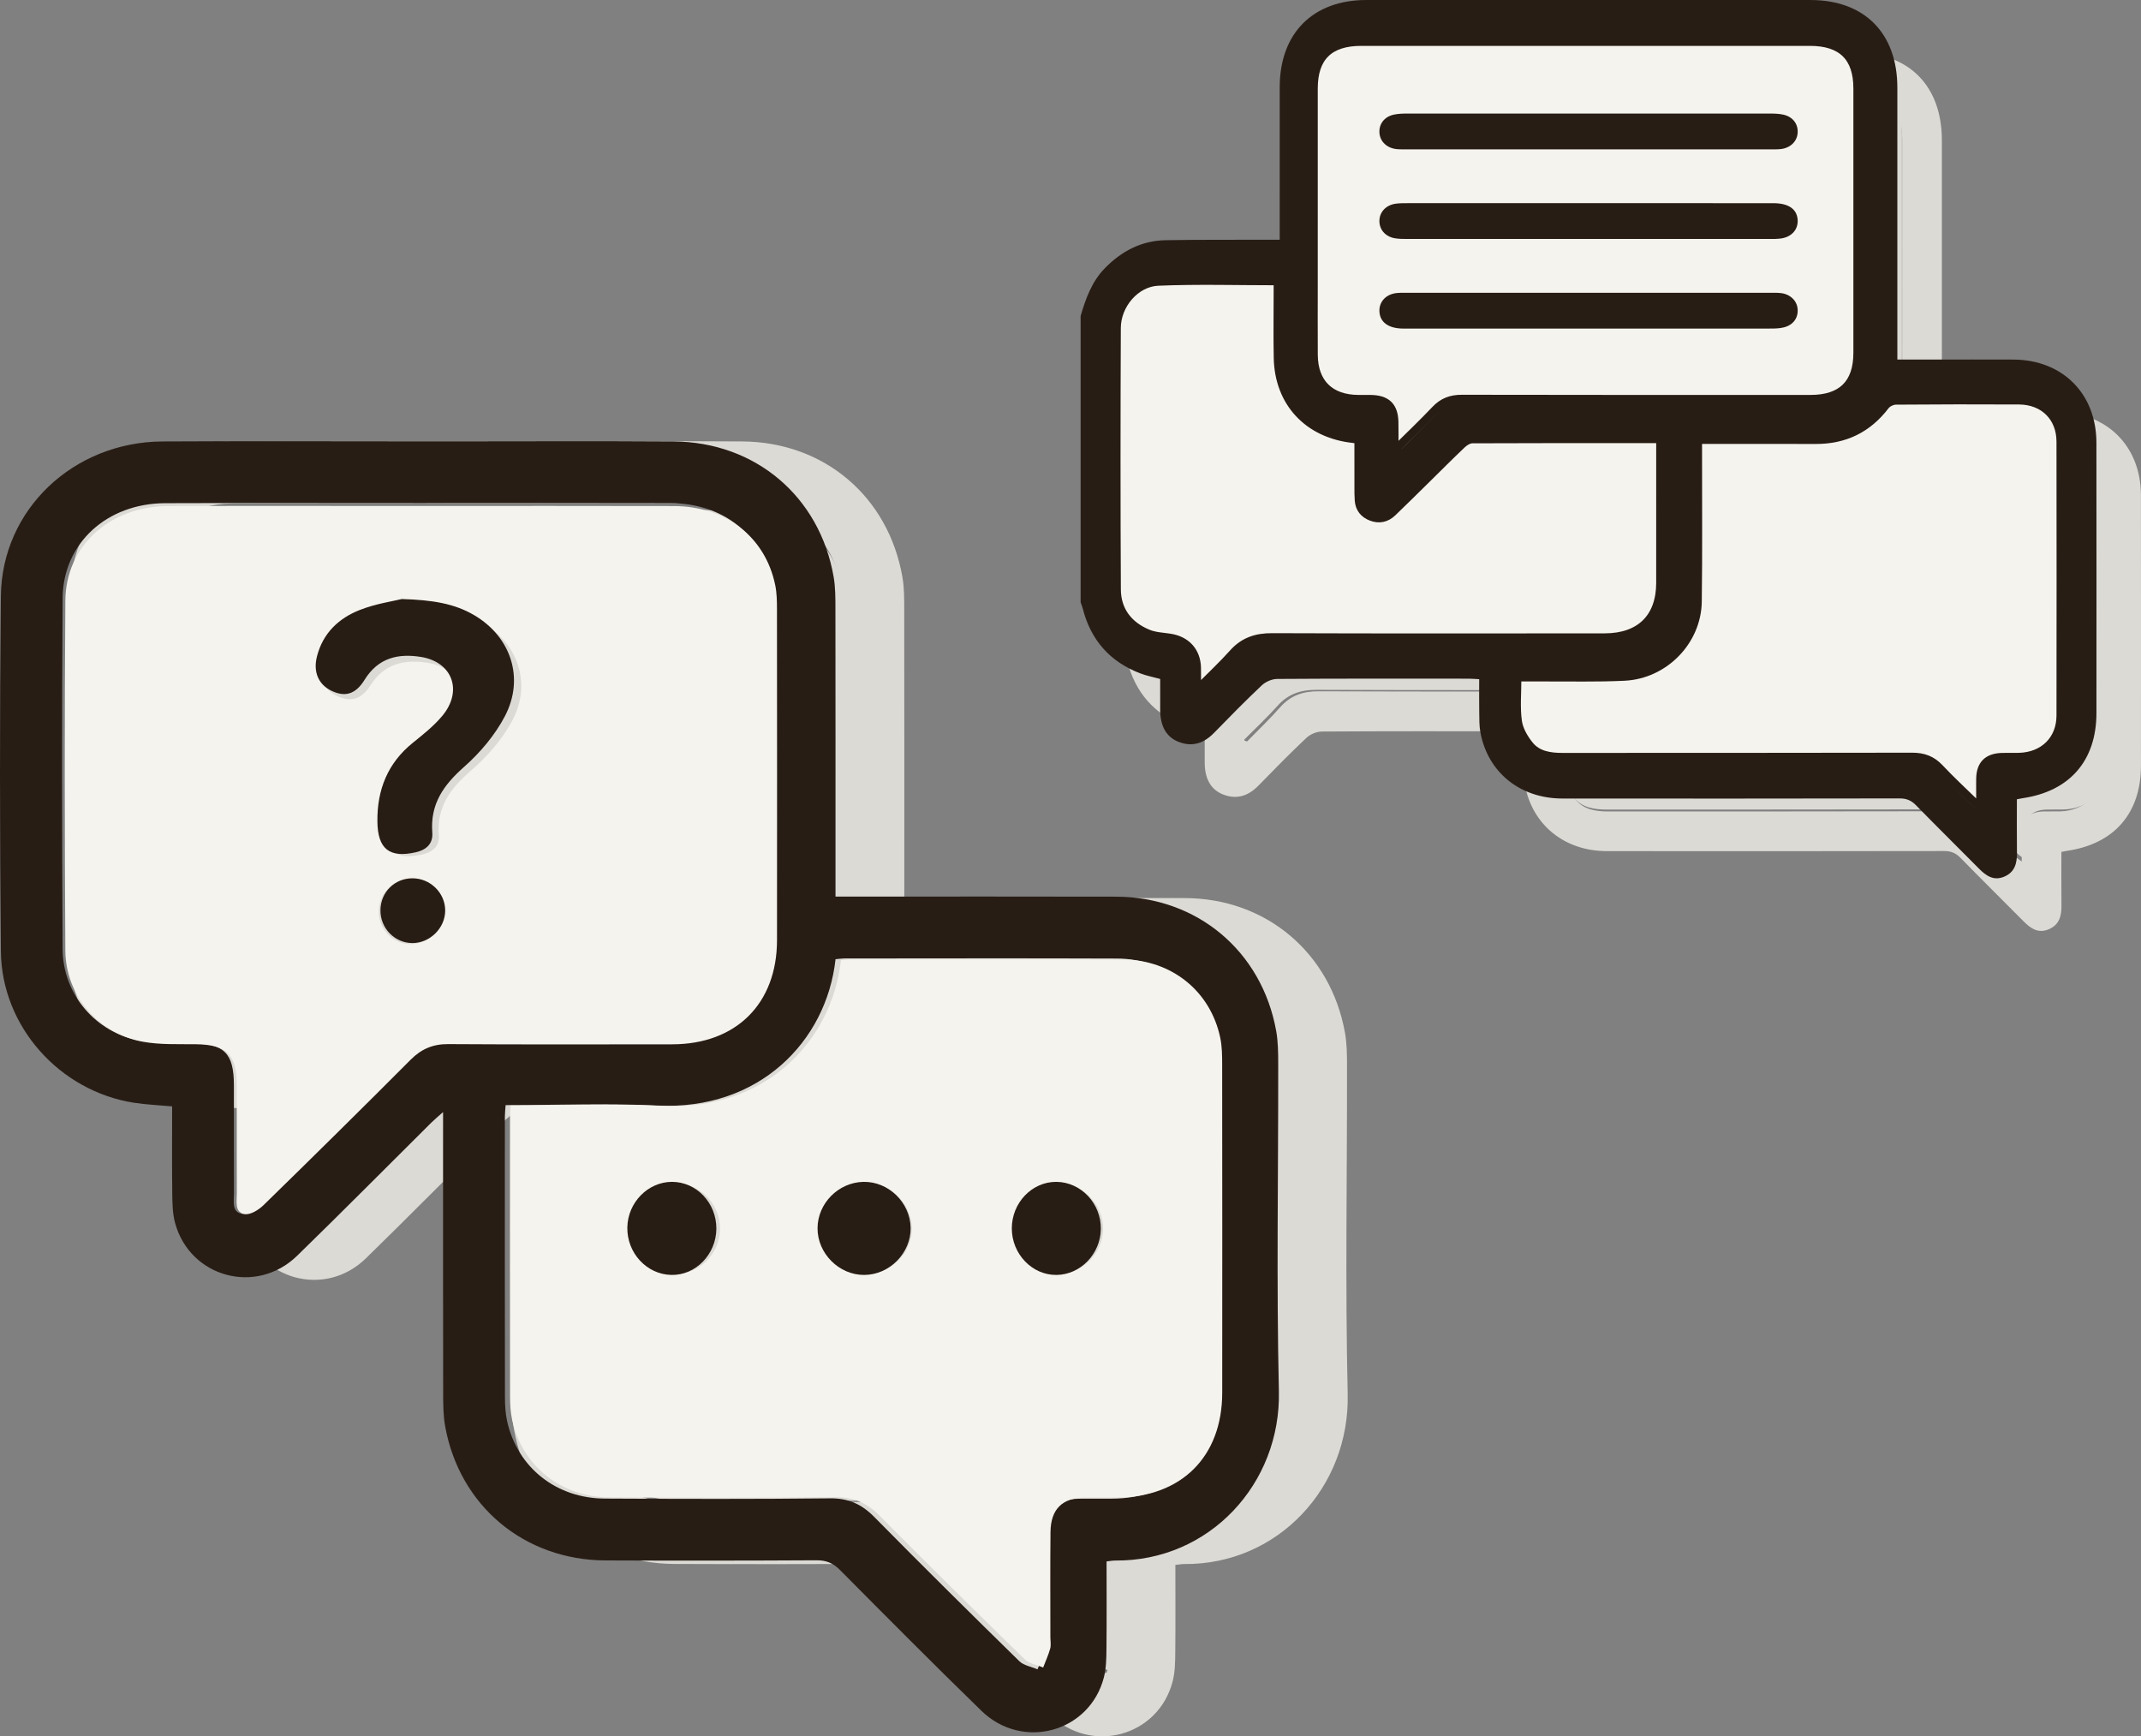
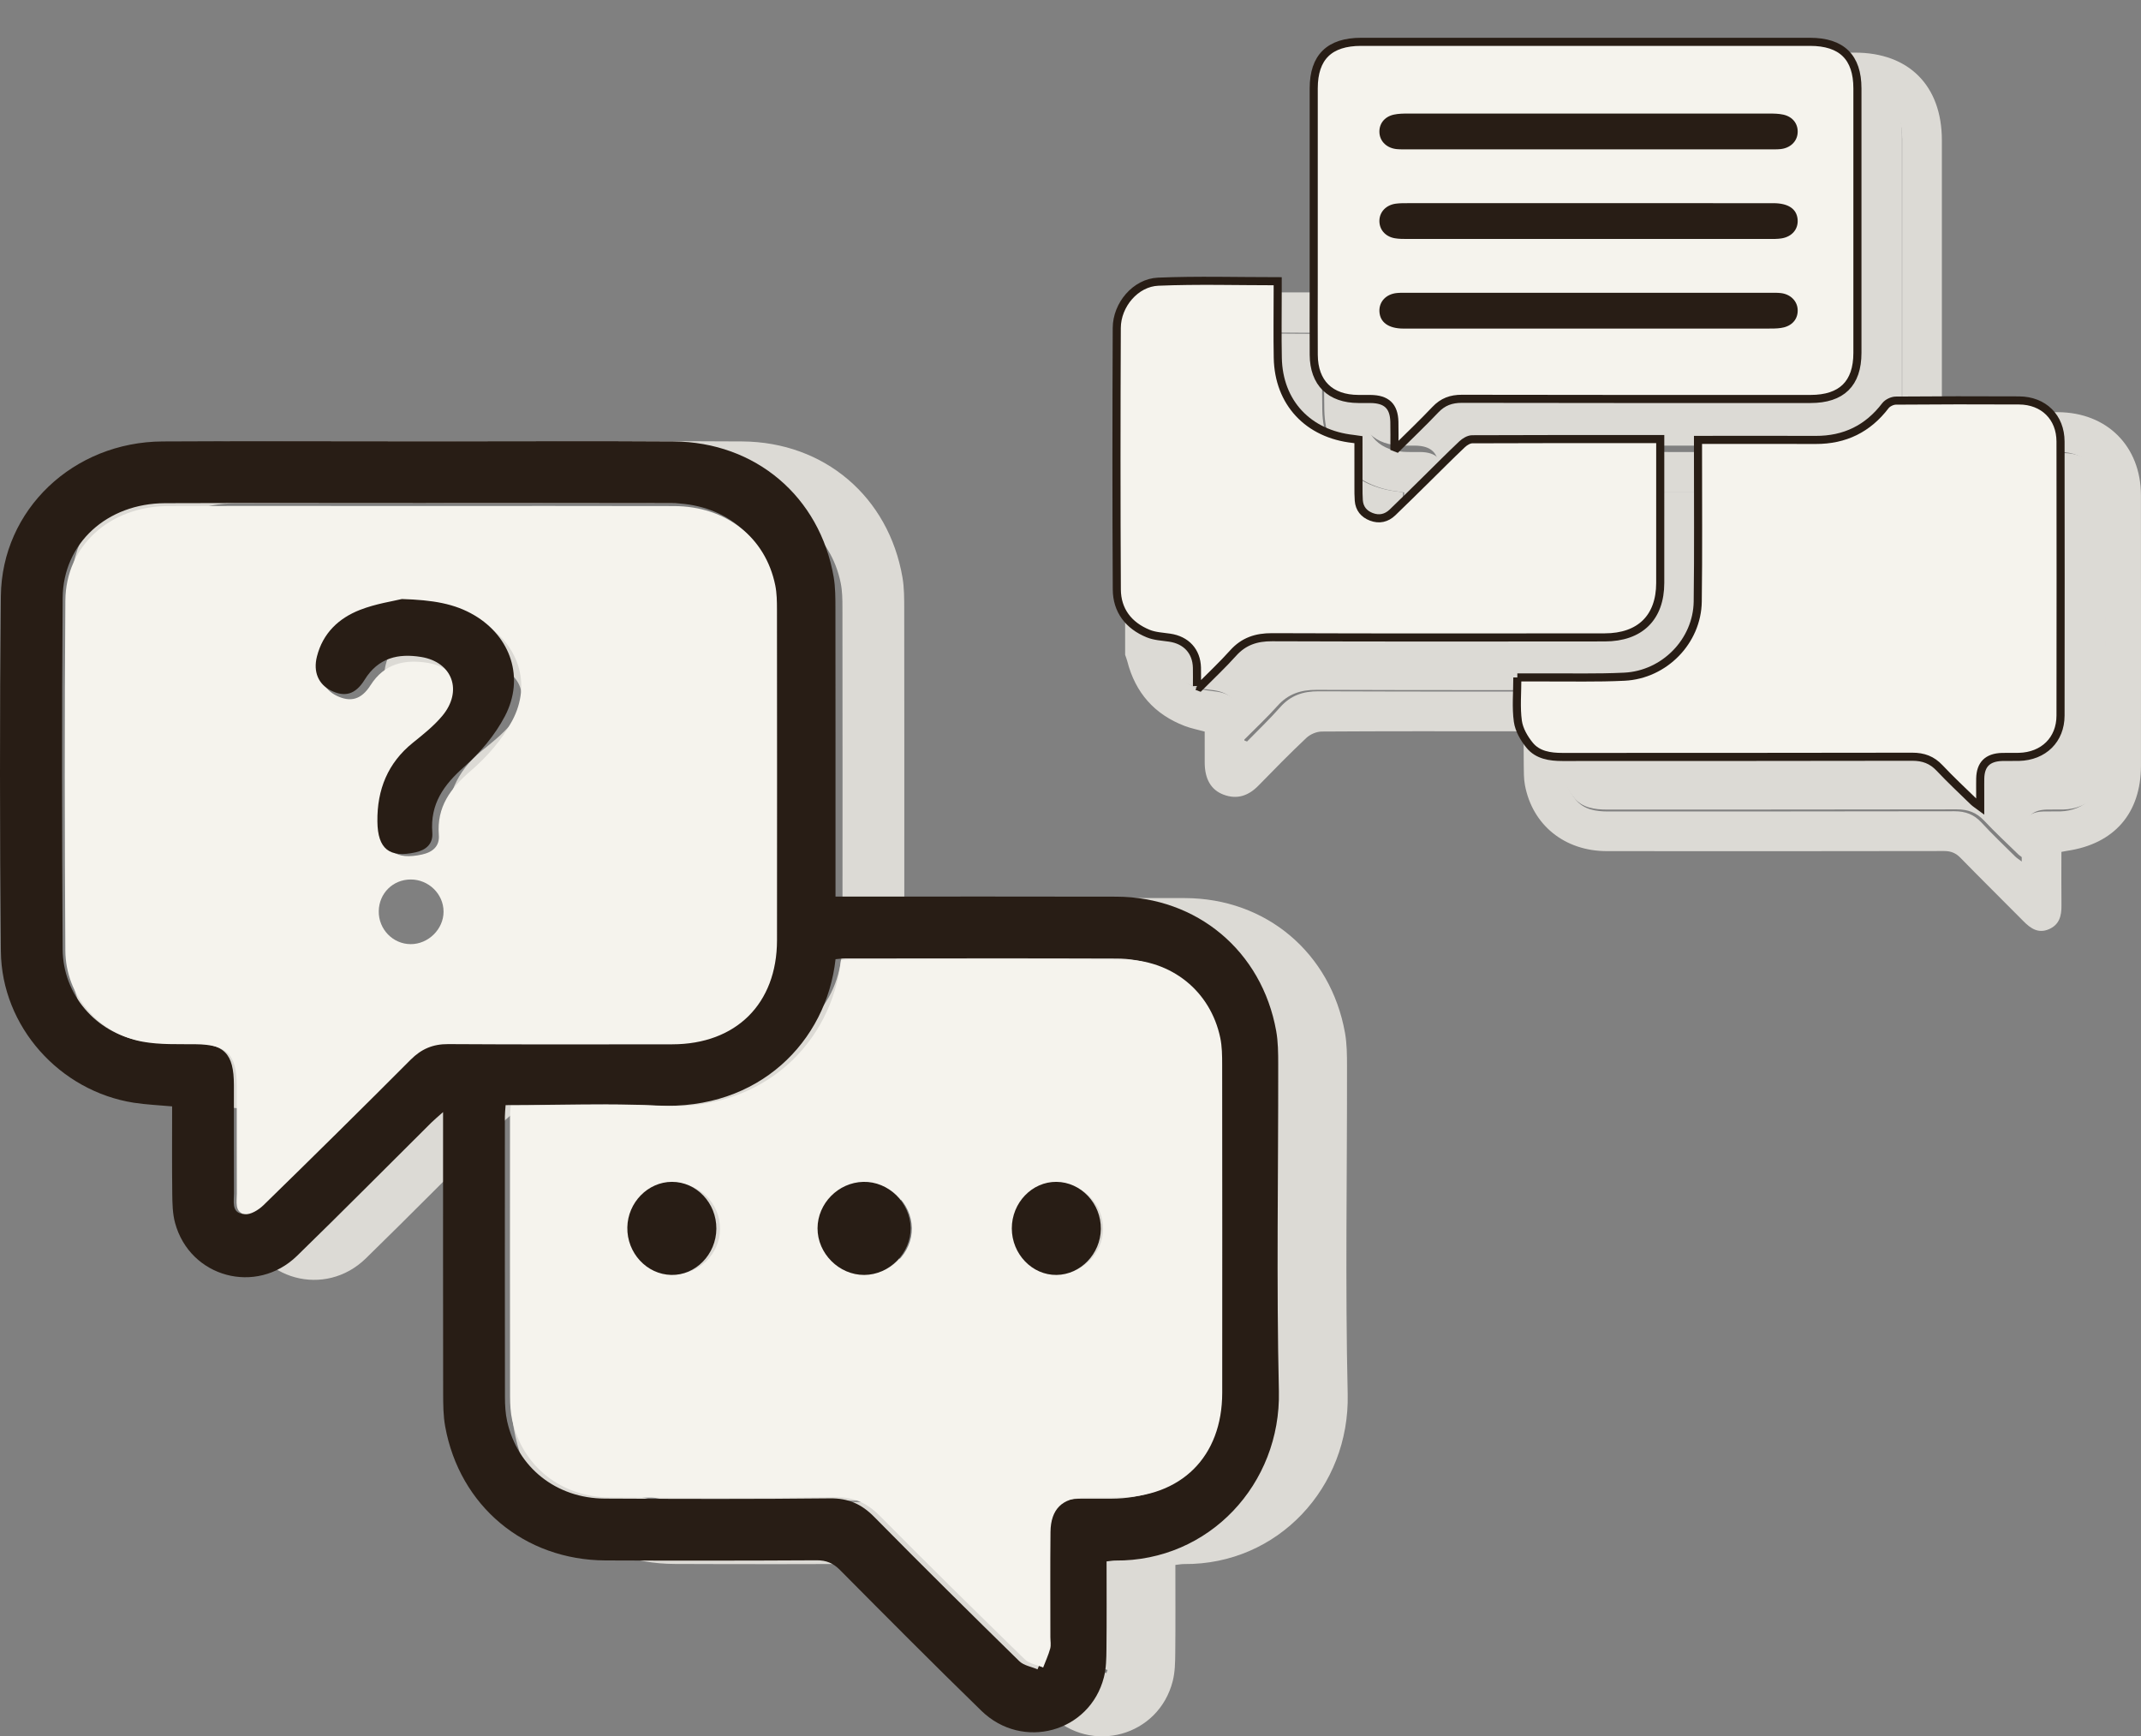
<svg xmlns="http://www.w3.org/2000/svg" width="529px" height="429px" viewBox="0 0 529 429" version="1.1">
  <rect x="0" y="0" width="529" height="429" fill="#808080" stroke="none" />
  <title>Group 14</title>
  <g id="5.0---Interface" stroke="none" stroke-width="1" fill="none" fill-rule="evenodd">
    <g id="Home-Page-Icons-1.0-A" transform="translate(-1008, -260)">
      <g id="Group-14" transform="translate(1008.317, 260)">
        <g id="Group-20" transform="translate(16.585, 109)" fill="#DCDAD5">
          <path d="M125.026,164.558 C124.947,165.739 124.843,166.567 124.842,167.394 C124.835,190.569 124.824,213.745 124.86,236.919 C124.864,238.926 124.972,240.981 125.407,242.929 C127.96,254.368 137.532,262.019 149.559,262.079 C168.102,262.171 186.648,262.227 205.19,262.019 C209.716,261.968 212.981,263.438 216.101,266.615 C227.925,278.657 239.91,290.538 251.945,302.367 C253.049,303.452 254.934,303.737 256.456,304.393 C257.053,302.826 257.759,301.29 258.2,299.681 C258.443,298.792 258.244,297.78 258.244,296.823 C258.246,288.106 258.182,279.388 258.274,270.672 C258.334,264.993 261.188,262.18 266.666,262.113 C269.315,262.08 271.965,262.112 274.614,262.105 C290.545,262.062 300.653,251.972 300.666,236.029 C300.687,208.814 300.682,181.599 300.652,154.385 C300.65,152.162 300.631,149.887 300.184,147.727 C297.774,136.096 288.15,128.267 276.015,128.219 C253.657,128.129 231.297,128.189 208.939,128.199 C208.127,128.199 207.317,128.323 206.545,128.387 C204.303,148.804 187.596,165.901 162.557,164.663 C150.199,164.053 137.786,164.558 125.026,164.558 M103.524,15.35 C82.651,15.35 61.779,15.295 40.907,15.369 C26.555,15.42 15.681,25.268 15.58,38.868 C15.362,67.884 15.401,96.904 15.575,125.92 C15.642,137.103 23.75,146.603 34.725,148.604 C38.947,149.373 43.363,149.171 47.694,149.221 C55.464,149.311 57.882,151.694 57.889,159.583 C57.898,168.512 57.872,177.441 57.907,186.369 C57.916,188.321 57.304,191.008 59.827,191.472 C61.221,191.728 63.295,190.428 64.495,189.249 C76.679,177.273 88.794,165.223 100.81,153.078 C103.46,150.401 106.303,149.165 110.091,149.19 C128.526,149.311 146.962,149.256 165.398,149.241 C181.14,149.229 191.241,139.143 191.258,123.36 C191.286,95.937 191.274,68.513 191.248,41.089 C191.247,39.078 191.221,37.022 190.825,35.064 C188.406,23.112 178.659,15.404 165.824,15.367 C145.058,15.305 124.291,15.35 103.524,15.35 M42.628,164.869 C39.228,164.554 36.169,164.437 33.165,163.965 C14.833,161.088 0.49,145.061 0.315,126.438 C0.039,97.095 0.012,67.745 0.314,38.402 C0.533,16.958 18.227,0.194 40.267,0.068 C63.265,-0.064 86.264,0.037 109.263,0.037 C128.34,0.037 147.418,-0.061 166.495,0.066 C186.771,0.201 202.653,13.732 206.08,33.658 C206.527,36.255 206.512,38.951 206.516,41.602 C206.548,63.93 206.534,86.26 206.534,108.588 C206.535,109.85 206.535,111.112 206.535,112.876 C207.96,112.876 209.178,112.876 210.395,112.876 C232.228,112.877 254.061,112.828 275.893,112.891 C295.902,112.949 311.878,126.399 315.417,146.161 C315.9,148.857 315.916,151.662 315.919,154.417 C315.954,181.424 315.464,208.442 316.086,235.434 C316.615,258.433 298.87,277.627 275.665,277.429 C275.054,277.424 274.441,277.548 273.51,277.646 C273.51,284.981 273.559,292.184 273.483,299.386 C273.458,301.711 273.424,304.113 272.858,306.343 C269.395,319.979 252.762,324.608 242.581,314.668 C230.809,303.174 219.228,291.483 207.655,279.786 C205.953,278.066 204.264,277.355 201.846,277.367 C184.465,277.464 167.083,277.477 149.701,277.402 C129.651,277.315 113.65,263.901 110.093,244.193 C109.606,241.496 109.597,238.69 109.593,235.935 C109.555,214.138 109.572,192.34 109.571,170.544 C109.571,169.395 109.571,168.246 109.571,166.284 C108.273,167.448 107.436,168.134 106.672,168.894 C95.614,179.904 84.656,191.017 73.488,201.914 C63.417,211.741 47.017,207.266 43.356,193.76 C42.729,191.445 42.688,188.926 42.659,186.498 C42.573,179.299 42.628,172.098 42.628,164.869" id="Fill-4" />
-           <path d="M101.566,125.889 C105.929,125.903 109.695,122.163 109.691,117.816 C109.689,113.426 105.993,109.798 101.545,109.822 C97.171,109.844 93.754,113.258 93.681,117.676 C93.607,122.171 97.162,125.874 101.566,125.889 M100.947,41.856 C98.798,42.38 94.451,42.989 90.459,44.522 C85.242,46.525 81.243,50.153 79.765,55.887 C78.804,59.614 80.13,62.646 83.283,64.175 C86.673,65.819 89.356,65.182 91.653,61.548 C95.069,56.143 100.076,55.078 105.758,55.988 C113.588,57.24 116.191,64.305 111.008,70.36 C108.894,72.828 106.25,74.882 103.677,76.907 C97.441,81.821 94.751,88.321 94.839,96.093 C94.916,102.816 97.83,105.058 104.411,103.608 C106.999,103.038 108.749,101.548 108.53,98.789 C107.972,91.791 111.386,87.168 116.464,82.775 C120.462,79.316 124.166,75.036 126.643,70.394 C131.593,61.119 128.094,51.059 119.005,45.812 C114.089,42.975 108.693,42.097 100.947,41.856 M104.27,17.019 C125.055,17.019 145.84,16.975 166.625,17.036 C179.472,17.074 189.227,24.773 191.648,36.714 C192.044,38.67 192.07,40.725 192.071,42.733 C192.098,70.13 192.11,97.527 192.081,124.922 C192.065,140.69 181.955,150.766 166.198,150.779 C147.746,150.793 129.294,150.848 110.843,150.727 C107.051,150.703 104.205,151.937 101.553,154.611 C89.526,166.745 77.401,178.782 65.206,190.746 C64.004,191.925 61.928,193.224 60.533,192.967 C58.009,192.504 58.62,189.819 58.613,187.87 C58.577,178.95 58.603,170.03 58.594,161.11 C58.586,153.229 56.166,150.848 48.389,150.758 C44.056,150.709 39.635,150.911 35.409,150.142 C24.424,148.143 16.31,138.653 16.242,127.48 C16.069,98.493 16.029,69.502 16.247,40.514 C16.349,26.929 27.232,17.089 41.596,17.039 C62.487,16.965 83.378,17.019 104.27,17.019" id="Fill-6" />
          <path d="M225.399,194.81 C225.309,188.644 219.995,183.476 213.897,183.625 C207.833,183.773 202.822,188.857 202.797,194.889 C202.77,201.019 208.017,206.271 214.136,206.241 C220.268,206.211 225.488,200.914 225.399,194.81 M250.179,194.943 C250.189,201.183 255.335,206.325 261.487,206.246 C267.533,206.168 272.582,201.116 272.656,195.072 C272.731,188.883 267.643,183.681 261.457,183.62 C255.287,183.56 250.168,188.699 250.179,194.943 M178.009,195.006 C178.048,188.751 172.984,183.609 166.798,183.619 C160.748,183.63 155.663,188.636 155.551,194.692 C155.436,200.905 160.445,206.121 166.644,206.244 C172.785,206.366 177.969,201.24 178.009,195.006 M126.289,164.341 C139.06,164.341 151.485,163.837 163.854,164.447 C188.914,165.683 205.636,148.608 207.881,128.216 C208.653,128.152 209.464,128.028 210.276,128.028 C232.654,128.019 255.034,127.959 277.412,128.049 C289.558,128.096 299.191,135.915 301.602,147.532 C302.051,149.689 302.068,151.962 302.071,154.181 C302.101,181.362 302.106,208.542 302.085,235.723 C302.072,251.645 291.955,261.722 276.01,261.766 C273.358,261.773 270.706,261.74 268.055,261.773 C262.572,261.841 259.715,264.65 259.655,270.321 C259.563,279.026 259.627,287.733 259.625,296.44 C259.625,297.395 259.825,298.406 259.581,299.294 C259.139,300.901 258.433,302.435 257.837,304 C256.313,303.344 254.426,303.06 253.321,301.976 C241.275,290.163 229.279,278.297 217.445,266.27 C214.322,263.096 211.054,261.629 206.524,261.68 C187.966,261.888 169.403,261.831 150.843,261.739 C138.807,261.68 129.225,254.039 126.67,242.614 C126.235,240.668 126.126,238.615 126.123,236.611 C126.086,213.466 126.098,190.32 126.106,167.174 C126.106,166.348 126.21,165.521 126.289,164.341" id="Fill-8" />
          <path d="M99.397,41 C107.074,41.244 112.421,42.134 117.294,45.009 C126.303,50.324 129.771,60.519 124.865,69.917 C122.409,74.621 118.739,78.958 114.775,82.463 C109.744,86.915 106.359,91.599 106.912,98.69 C107.13,101.485 105.394,102.995 102.83,103.573 C96.307,105.042 93.419,102.77 93.343,95.958 C93.255,88.082 95.922,81.496 102.103,76.517 C104.652,74.465 107.273,72.384 109.368,69.883 C114.506,63.748 111.925,56.589 104.166,55.319 C98.533,54.398 93.57,55.476 90.184,60.954 C87.908,64.637 85.249,65.282 81.889,63.616 C78.765,62.066 77.449,58.994 78.402,55.217 C79.867,49.406 83.831,45.731 89.002,43.701 C92.959,42.148 97.267,41.531 99.397,41" id="Fill-10" />
          <path d="M101.978,124 C97.578,123.986 94.025,120.298 94.099,115.821 C94.172,111.422 97.586,108.022 101.957,108 C106.402,107.976 110.095,111.589 110.098,115.961 C110.101,120.289 106.338,124.014 101.978,124" id="Fill-12" />
          <path d="M176.097,194.573 C176.059,200.91 170.981,206.122 164.965,205.998 C158.893,205.873 153.986,200.57 154.099,194.255 C154.209,188.099 159.189,183.01 165.115,183 C171.176,182.989 176.136,188.216 176.097,194.573" id="Fill-14" />
          <path d="M249.098,194.511 C249.088,188.162 254.097,182.939 260.135,183.001 C266.19,183.061 271.17,188.35 271.097,194.641 C271.025,200.785 266.083,205.92 260.166,205.999 C254.143,206.08 249.108,200.853 249.098,194.511" id="Fill-16" />
-           <path d="M225.096,194.376 C225.187,200.583 219.876,205.97 213.636,206 C207.409,206.03 202.07,200.69 202.098,194.457 C202.124,188.323 207.222,183.154 213.393,183.003 C219.598,182.852 225.005,188.106 225.096,194.376" id="Fill-18" />
        </g>
        <g id="Group-19" transform="translate(277.683, 13)" fill="#DCDAD5">
          <g id="Group-6">
            <path d="M29.458,169.952 C29.678,170.036 29.899,170.121 30.119,170.206 C32.851,167.4 35.7,164.698 38.284,161.76 C40.871,158.82 43.937,157.782 47.813,157.797 C74.925,157.898 102.038,157.868 129.15,157.84 C137.788,157.831 142.695,152.887 142.706,144.307 C142.719,133.261 142.709,122.214 142.709,111.168 L142.709,108.501 C127.123,108.501 111.939,108.481 96.755,108.554 C95.923,108.558 94.934,109.168 94.293,109.782 C91.345,112.611 88.497,115.545 85.608,118.436 C82.834,121.212 80.073,124 77.268,126.743 C75.797,128.18 74.025,128.608 72.081,127.848 C70.254,127.134 69.169,125.775 69.017,123.785 C68.93,122.645 68.942,121.497 68.939,120.352 C68.93,116.454 68.936,112.557 68.936,108.659 C68.293,108.564 67.976,108.507 67.656,108.471 C56.62,107.255 49.428,99.449 49.215,88.312 C49.11,82.832 49.194,77.348 49.193,71.866 C49.193,71.001 49.193,70.136 49.193,69.241 C39.21,69.241 29.579,68.946 19.979,69.354 C14.441,69.589 9.879,75.113 9.855,80.859 C9.765,102.543 9.748,124.227 9.865,145.91 C9.894,151.129 12.723,154.89 17.53,156.891 C19.142,157.561 21.013,157.645 22.778,157.906 C26.83,158.506 29.359,161.291 29.452,165.379 C29.488,166.902 29.458,168.427 29.458,169.952 M108.331,167.675 C108.331,171.596 107.985,175.156 108.459,178.603 C108.749,180.711 109.988,182.897 111.36,184.596 C113.325,187.033 116.315,187.492 119.371,187.49 C147.88,187.468 176.388,187.503 204.897,187.434 C207.644,187.428 209.735,188.221 211.597,190.24 C214.255,193.124 217.107,195.83 219.893,198.594 C220.303,199 220.811,199.306 221.531,199.856 C221.531,198.386 221.531,197.327 221.531,196.269 C221.532,195.123 221.512,193.977 221.538,192.832 C221.618,189.345 223.343,187.602 226.852,187.49 C228.239,187.445 229.63,187.507 231.018,187.47 C237.037,187.306 241.167,183.188 241.175,177.177 C241.205,154.423 241.205,131.669 241.175,108.914 C241.167,102.861 237.042,98.702 231.033,98.672 C220.986,98.62 210.938,98.625 200.891,98.712 C200.022,98.719 198.861,99.291 198.344,99.983 C194.065,105.705 188.426,108.533 181.3,108.507 C172.641,108.475 163.982,108.5 155.324,108.5 L152.514,108.5 C152.514,109.777 152.514,110.741 152.514,111.706 C152.504,124.065 152.616,136.426 152.446,148.783 C152.311,158.638 144.312,167.007 134.52,167.494 C127.756,167.83 120.966,167.635 114.187,167.673 C112.322,167.683 110.458,167.675 108.331,167.675 M78.736,110.663 C78.936,110.742 79.136,110.821 79.336,110.9 C82.486,107.719 85.708,104.606 88.76,101.332 C90.572,99.388 92.599,98.628 95.255,98.635 C123.68,98.7 152.104,98.677 180.529,98.675 C188.139,98.675 191.99,94.842 191.994,87.216 C192.004,65.281 192.003,43.348 191.995,21.414 C191.991,13.649 188.152,9.827 180.387,9.826 C143.794,9.824 107.202,9.824 70.608,9.826 C62.833,9.827 59.002,13.641 58.998,21.406 C58.989,37.775 58.995,54.143 58.995,70.512 C58.995,76.241 58.968,81.97 59.003,87.699 C59.044,94.69 63.029,98.656 69.961,98.675 C70.941,98.678 71.921,98.666 72.902,98.678 C76.811,98.724 78.619,100.452 78.726,104.331 C78.784,106.44 78.736,108.552 78.736,110.663 M0,78.063 C1.274,73.747 2.755,69.554 6.017,66.233 C10.145,62.032 15.042,59.453 20.969,59.347 C29.298,59.198 37.631,59.261 45.963,59.235 C46.927,59.232 47.891,59.234 49.19,59.234 C49.19,58.024 49.19,57.072 49.19,56.121 C49.19,44.58 49.181,33.039 49.193,21.499 C49.207,8.241 57.386,0.005 70.549,0.003 C107.145,-0.001 143.741,-0.001 180.337,0.003 C193.666,0.004 201.793,8.195 201.798,21.634 C201.804,42.997 201.799,64.359 201.799,85.722 L201.799,88.832 C204.785,88.832 207.461,88.832 210.137,88.832 C216.917,88.832 223.697,88.807 230.477,88.837 C242.596,88.891 250.971,97.257 250.985,109.371 C251.01,131.633 250.997,153.896 250.991,176.159 C250.987,187.92 244.404,195.5 232.737,197.214 C232.34,197.273 231.948,197.361 231.335,197.476 C231.335,201.899 231.296,206.307 231.35,210.713 C231.382,213.267 230.83,215.459 228.262,216.573 C225.636,217.712 223.744,216.408 221.971,214.617 C216.794,209.387 211.551,204.223 206.41,198.957 C205.233,197.751 204.041,197.262 202.349,197.265 C174.575,197.315 146.802,197.318 119.028,197.291 C108.576,197.281 100.604,190.83 98.774,180.929 C98.479,179.336 98.516,177.672 98.491,176.039 C98.448,173.358 98.479,170.675 98.479,167.809 C97.462,167.757 96.665,167.681 95.868,167.68 C80.102,167.673 64.336,167.638 48.572,167.744 C47.287,167.752 45.721,168.425 44.778,169.314 C40.733,173.125 36.838,177.099 32.957,181.079 C30.492,183.607 27.678,184.604 24.307,183.331 C21.214,182.164 19.68,179.473 19.66,175.455 C19.647,172.923 19.658,170.391 19.658,167.75 C17.955,167.281 16.284,166.966 14.721,166.367 C7.246,163.503 2.52,158.147 0.531,150.371 C0.394,149.835 0.179,149.319 0,148.795 C0,125.218 0,101.64 0,78.063" id="Fill-4" />
          </g>
          <path d="M124.77,48.121 C109.753,48.121 94.736,48.118 79.719,48.126 C78.731,48.127 77.731,48.12 76.757,48.261 C74.381,48.604 72.765,50.42 72.664,52.742 C72.556,55.209 74.063,57.218 76.504,57.676 C77.547,57.872 78.637,57.869 79.706,57.87 C109.739,57.879 139.774,57.878 169.808,57.872 C170.795,57.872 171.798,57.883 172.767,57.727 C175.452,57.296 177.074,55.174 176.848,52.512 C176.608,49.687 174.54,48.135 170.812,48.131 C155.465,48.111 140.117,48.122 124.77,48.121 M124.76,33.333 C139.778,33.333 154.796,33.334 169.815,33.331 C170.722,33.331 171.635,33.36 172.534,33.266 C174.937,33.018 176.646,31.289 176.847,28.985 C177.062,26.501 175.694,24.451 173.254,23.873 C172.149,23.612 170.968,23.589 169.821,23.588 C139.785,23.574 109.749,23.574 79.713,23.588 C78.566,23.589 77.385,23.611 76.28,23.872 C73.841,24.446 72.469,26.493 72.68,28.979 C72.874,31.277 74.591,33.017 76.986,33.266 C77.885,33.36 78.799,33.331 79.706,33.331 C94.724,33.334 109.742,33.333 124.76,33.333 M124.715,82.392 C139.898,82.392 155.083,82.398 170.267,82.379 C171.328,82.377 172.43,82.334 173.44,82.054 C175.775,81.408 177.036,79.45 176.852,77.047 C176.675,74.747 174.967,72.973 172.59,72.708 C171.692,72.608 170.777,72.638 169.87,72.638 C139.832,72.635 109.793,72.635 79.755,72.638 C78.848,72.638 77.933,72.607 77.034,72.7 C74.347,72.975 72.567,75.031 72.662,77.681 C72.769,80.666 74.915,82.382 78.666,82.386 C94.016,82.399 109.365,82.392 124.715,82.392 M77.523,102.714 C77.414,98.862 75.588,97.146 71.64,97.1 C70.649,97.089 69.659,97.1 68.67,97.098 C61.667,97.079 57.642,93.139 57.6,86.197 C57.565,80.507 57.593,74.818 57.593,69.128 C57.593,52.872 57.587,36.616 57.595,20.36 C57.6,12.647 61.469,8.86 69.323,8.859 C106.285,8.856 143.248,8.856 180.21,8.859 C188.053,8.86 191.931,12.657 191.934,20.367 C191.943,42.15 191.944,63.933 191.934,85.717 C191.93,93.291 188.039,97.097 180.353,97.097 C151.642,97.099 122.93,97.122 94.218,97.057 C91.536,97.051 89.489,97.805 87.658,99.736 C84.576,102.988 81.321,106.079 78.138,109.238 C77.937,109.16 77.735,109.082 77.533,109.003 C77.533,106.906 77.581,104.809 77.523,102.714 Z" id="Fill-7" />
          <path d="M107.906,167.37 C110.055,167.37 111.938,167.379 113.821,167.369 C120.67,167.332 127.531,167.524 134.365,167.191 C144.258,166.708 152.339,158.408 152.476,148.635 C152.646,136.38 152.534,124.121 152.544,111.864 C152.544,110.908 152.544,109.95 152.544,108.684 L155.383,108.684 C164.131,108.684 172.879,108.661 181.627,108.692 C188.826,108.717 194.523,105.913 198.846,100.237 C199.368,99.552 200.542,98.985 201.419,98.978 C211.569,98.891 221.72,98.887 231.871,98.937 C237.943,98.967 242.11,103.092 242.118,109.096 C242.149,131.662 242.149,154.228 242.118,176.794 C242.11,182.756 237.938,186.84 231.856,187.002 C230.454,187.039 229.049,186.977 227.648,187.021 C224.102,187.134 222.36,188.861 222.279,192.319 C222.252,193.455 222.272,194.592 222.272,195.729 C222.272,196.778 222.272,197.828 222.272,199.286 C221.544,198.74 221.031,198.436 220.617,198.034 C217.802,195.293 214.921,192.609 212.235,189.75 C210.354,187.746 208.242,186.96 205.466,186.966 C176.664,187.035 147.862,187 119.06,187.021 C115.972,187.024 112.951,186.568 110.965,184.152 C109.58,182.467 108.328,180.299 108.035,178.208 C107.556,174.79 107.906,171.259 107.906,167.37" id="Fill-9" />
          <path d="M28.746,169.51 C28.746,167.996 28.776,166.481 28.74,164.968 C28.646,160.908 26.09,158.142 21.995,157.546 C20.21,157.286 18.319,157.203 16.69,156.537 C11.832,154.55 8.972,150.815 8.943,145.632 C8.824,124.096 8.841,102.559 8.932,81.022 C8.956,75.316 13.568,69.829 19.165,69.596 C28.869,69.19 38.603,69.483 48.693,69.483 C48.693,70.372 48.693,71.231 48.693,72.09 C48.694,77.535 48.609,82.982 48.716,88.425 C48.931,99.486 56.2,107.239 67.355,108.447 C67.678,108.482 67.998,108.539 68.648,108.633 C68.648,112.505 68.643,116.376 68.651,120.247 C68.654,121.384 68.643,122.525 68.73,123.657 C68.884,125.634 69.98,126.983 71.827,127.692 C73.792,128.446 75.583,128.022 77.07,126.594 C79.905,123.87 82.696,121.101 85.499,118.344 C88.419,115.473 91.298,112.559 94.278,109.749 C94.926,109.139 95.925,108.533 96.766,108.529 C112.113,108.457 127.461,108.476 143.214,108.476 L143.214,111.125 C143.214,122.097 143.224,133.068 143.211,144.039 C143.2,152.561 138.24,157.471 129.509,157.48 C102.106,157.508 74.701,157.538 47.298,157.437 C43.381,157.423 40.282,158.453 37.667,161.374 C35.055,164.291 32.176,166.976 29.414,169.762 C29.192,169.678 28.969,169.594 28.746,169.51" id="Fill-11" />
-           <path d="M125.451,82.665 C110.228,82.665 95.005,82.672 79.782,82.659 C76.062,82.656 73.933,81.099 73.827,78.39 C73.733,75.985 75.498,74.12 78.163,73.87 C79.055,73.786 79.962,73.814 80.861,73.814 C110.653,73.812 140.444,73.812 170.235,73.815 C171.135,73.815 172.042,73.787 172.932,73.878 C175.289,74.118 176.984,75.728 177.159,77.814 C177.342,79.995 176.091,81.772 173.776,82.358 C172.774,82.611 171.681,82.652 170.629,82.653 C155.57,82.671 140.51,82.665 125.451,82.665" id="Fill-13" />
+           <path d="M125.451,82.665 C110.228,82.665 95.005,82.672 79.782,82.659 C76.062,82.656 73.933,81.099 73.827,78.39 C73.733,75.985 75.498,74.12 78.163,73.87 C79.055,73.786 79.962,73.814 80.861,73.814 C110.653,73.812 140.444,73.812 170.235,73.815 C175.289,74.118 176.984,75.728 177.159,77.814 C177.342,79.995 176.091,81.772 173.776,82.358 C172.774,82.611 171.681,82.652 170.629,82.653 C155.57,82.671 140.51,82.665 125.451,82.665" id="Fill-13" />
          <path d="M125.497,33.951 C110.602,33.951 95.708,33.951 80.813,33.948 C79.914,33.948 79.008,33.975 78.116,33.89 C75.74,33.664 74.038,32.084 73.844,29.998 C73.636,27.742 74.996,25.884 77.415,25.362 C78.511,25.126 79.683,25.105 80.82,25.105 C110.609,25.092 140.398,25.092 170.187,25.105 C171.324,25.106 172.496,25.127 173.591,25.364 C176.011,25.888 177.368,27.749 177.154,30.004 C176.956,32.096 175.26,33.664 172.878,33.89 C171.986,33.974 171.08,33.948 170.18,33.948 C155.286,33.951 140.392,33.951 125.497,33.951" id="Fill-15" />
          <path d="M125.507,48.717 C140.728,48.717 155.948,48.707 171.169,48.725 C174.867,48.729 176.918,50.138 177.156,52.702 C177.38,55.119 175.771,57.045 173.108,57.436 C172.147,57.577 171.153,57.567 170.174,57.567 C140.387,57.573 110.6,57.573 80.813,57.565 C79.753,57.565 78.672,57.568 77.638,57.39 C75.217,56.974 73.722,55.151 73.829,52.911 C73.929,50.803 75.532,49.155 77.889,48.843 C78.854,48.716 79.846,48.722 80.827,48.721 C95.72,48.714 110.613,48.716 125.507,48.717" id="Fill-17" />
        </g>
        <g id="Group-20" transform="translate(0, 109)">
          <path d="M124.611,164.044 C124.532,165.221 124.429,166.046 124.428,166.871 C124.42,189.974 124.409,213.077 124.446,236.179 C124.449,238.179 124.558,240.228 124.992,242.17 C127.545,253.573 137.117,261.201 149.144,261.26 C167.688,261.352 186.234,261.408 204.775,261.201 C209.302,261.15 212.566,262.614 215.687,265.782 C227.51,277.786 239.495,289.63 251.531,301.422 C252.634,302.504 254.52,302.788 256.041,303.442 C256.638,301.88 257.344,300.349 257.785,298.745 C258.029,297.858 257.829,296.85 257.829,295.895 C257.832,287.205 257.767,278.514 257.859,269.826 C257.919,264.165 260.773,261.361 266.252,261.294 C268.9,261.261 271.55,261.293 274.199,261.286 C290.13,261.243 300.238,251.185 300.251,235.292 C300.272,208.162 300.267,181.032 300.238,153.902 C300.235,151.687 300.216,149.418 299.769,147.266 C297.36,135.671 287.736,127.866 275.6,127.818 C253.242,127.729 230.883,127.789 208.524,127.798 C207.713,127.798 206.902,127.922 206.131,127.986 C203.888,148.339 187.181,165.383 162.143,164.149 C149.785,163.541 137.371,164.044 124.611,164.044 M103.109,15.302 C82.237,15.302 61.364,15.247 40.492,15.321 C26.141,15.371 15.266,25.189 15.165,38.746 C14.947,67.672 14.986,96.601 15.161,125.527 C15.227,136.675 23.335,146.145 34.31,148.139 C38.532,148.907 42.948,148.705 47.279,148.755 C55.049,148.845 57.467,151.22 57.475,159.085 C57.483,167.985 57.457,176.886 57.493,185.787 C57.501,187.732 56.889,190.411 59.412,190.873 C60.806,191.129 62.88,189.833 64.08,188.657 C76.265,176.719 88.379,164.707 100.396,152.6 C103.046,149.931 105.888,148.699 109.676,148.724 C128.111,148.845 146.547,148.789 164.983,148.775 C180.725,148.762 190.827,138.708 190.843,122.974 C190.872,95.637 190.86,68.299 190.834,40.961 C190.832,38.955 190.806,36.906 190.411,34.954 C187.992,23.039 178.244,15.356 165.41,15.319 C144.643,15.258 123.876,15.302 103.109,15.302 M42.213,164.354 C38.813,164.04 35.754,163.923 32.75,163.452 C14.418,160.584 0.075,144.608 -0.1,126.043 C-0.376,96.792 -0.402,67.533 -0.101,38.282 C0.118,16.905 17.812,0.194 39.852,0.068 C62.85,-0.064 85.85,0.037 108.849,0.037 C127.926,0.037 147.004,-0.061 166.081,0.066 C186.356,0.201 202.238,13.689 205.665,33.553 C206.112,36.142 206.098,38.83 206.102,41.472 C206.133,63.731 206.12,85.99 206.12,108.248 C206.12,109.507 206.12,110.764 206.12,112.523 C207.545,112.523 208.763,112.523 209.98,112.523 C231.813,112.524 253.646,112.476 275.479,112.539 C295.487,112.596 311.463,126.004 315.003,145.704 C315.485,148.392 315.501,151.188 315.505,153.934 C315.54,180.857 315.049,207.791 315.671,234.699 C316.201,257.626 298.455,276.76 275.25,276.562 C274.639,276.557 274.027,276.681 273.096,276.778 C273.096,284.09 273.144,291.271 273.068,298.451 C273.044,300.769 273.01,303.163 272.443,305.386 C268.98,318.979 252.347,323.594 242.166,313.684 C230.394,302.227 218.813,290.572 207.24,278.912 C205.538,277.197 203.849,276.488 201.431,276.501 C184.05,276.597 166.668,276.61 149.287,276.535 C129.236,276.449 113.235,263.076 109.678,243.429 C109.191,240.742 109.183,237.945 109.178,235.197 C109.14,213.468 109.157,191.739 109.156,170.011 C109.156,168.866 109.156,167.72 109.156,165.764 C107.859,166.925 107.021,167.608 106.257,168.366 C95.199,179.342 84.241,190.421 73.073,201.283 C63.003,211.08 46.603,206.618 42.942,193.154 C42.315,190.846 42.274,188.335 42.244,185.915 C42.158,178.739 42.213,171.56 42.213,164.354" id="Fill-4" fill="#281D15" />
          <path d="M101.151,124.27 C105.514,124.285 109.28,120.565 109.277,116.243 C109.274,111.878 105.578,108.271 101.131,108.294 C96.756,108.317 93.339,111.711 93.266,116.104 C93.192,120.573 96.748,124.256 101.151,124.27 M100.533,40.715 C98.383,41.236 94.037,41.841 90.045,43.365 C84.828,45.357 80.828,48.964 79.35,54.666 C78.389,58.372 79.716,61.386 82.868,62.907 C86.258,64.542 88.941,63.909 91.238,60.295 C94.654,54.92 99.661,53.862 105.344,54.766 C113.173,56.012 115.776,63.037 110.593,69.057 C108.48,71.511 105.835,73.553 103.263,75.567 C97.027,80.452 94.336,86.915 94.424,94.643 C94.502,101.329 97.415,103.557 103.996,102.116 C106.584,101.549 108.334,100.067 108.115,97.325 C107.557,90.366 110.971,85.77 116.049,81.402 C120.048,77.961 123.751,73.706 126.228,69.091 C131.179,59.868 127.679,49.865 118.59,44.649 C113.674,41.828 108.278,40.955 100.533,40.715 M103.855,16.019 C124.64,16.019 145.425,15.975 166.21,16.036 C179.057,16.073 188.812,23.729 191.233,35.602 C191.629,37.547 191.655,39.59 191.657,41.587 C191.683,68.828 191.695,96.069 191.667,123.309 C191.651,138.988 181.54,149.006 165.783,149.018 C147.331,149.033 128.879,149.088 110.428,148.968 C106.636,148.943 103.791,150.17 101.138,152.829 C89.111,164.894 76.986,176.863 64.791,188.759 C63.59,189.931 61.514,191.222 60.118,190.967 C57.594,190.507 58.206,187.837 58.198,185.899 C58.162,177.03 58.189,168.161 58.179,159.291 C58.172,151.455 55.752,149.088 47.975,148.998 C43.641,148.949 39.221,149.15 34.994,148.385 C24.01,146.398 15.895,136.961 15.828,125.853 C15.654,97.03 15.614,68.203 15.832,39.381 C15.934,25.872 26.818,16.089 41.182,16.039 C62.073,15.965 82.964,16.019 103.855,16.019" id="Fill-6" fill="#F5F3ED" />
          <path d="M224.984,194.43 C224.894,188.299 219.581,183.161 213.483,183.309 C207.418,183.456 202.408,188.512 202.382,194.509 C202.355,200.604 207.602,205.826 213.721,205.797 C219.854,205.767 225.073,200.499 224.984,194.43 M249.764,194.563 C249.774,200.767 254.92,205.88 261.073,205.802 C267.118,205.724 272.168,200.701 272.241,194.691 C272.317,188.537 267.229,183.364 261.042,183.304 C254.872,183.244 249.754,188.354 249.764,194.563 M177.594,194.625 C177.633,188.406 172.57,183.293 166.383,183.303 C160.333,183.314 155.249,188.292 155.137,194.313 C155.022,200.491 160.031,205.677 166.229,205.8 C172.371,205.921 177.555,200.823 177.594,194.625 M125.874,164.135 C138.646,164.135 151.07,163.634 163.439,164.24 C188.499,165.469 205.222,148.491 207.466,128.215 C208.238,128.152 209.049,128.028 209.862,128.028 C232.24,128.019 254.619,127.959 276.997,128.048 C289.144,128.096 298.776,135.871 301.188,147.421 C301.636,149.566 301.654,151.826 301.656,154.032 C301.686,181.058 301.691,208.085 301.67,235.111 C301.657,250.943 291.54,260.963 275.595,261.006 C272.943,261.013 270.291,260.98 267.64,261.013 C262.157,261.08 259.3,263.874 259.24,269.513 C259.148,278.168 259.213,286.826 259.21,295.483 C259.21,296.432 259.41,297.438 259.166,298.321 C258.725,299.919 258.018,301.444 257.422,303 C255.898,302.348 254.011,302.065 252.906,300.988 C240.86,289.241 228.865,277.443 217.03,265.484 C213.907,262.329 210.64,260.87 206.11,260.92 C187.551,261.127 168.989,261.071 150.429,260.98 C138.392,260.92 128.811,253.322 126.255,241.963 C125.821,240.028 125.712,237.987 125.708,235.994 C125.672,212.98 125.683,189.966 125.691,166.951 C125.691,166.13 125.795,165.308 125.874,164.135" id="Fill-8" fill="#F5F3ED" />
          <path d="M98.982,39 C106.66,39.244 112.007,40.134 116.879,43.009 C125.889,48.324 129.356,58.519 124.45,67.917 C121.995,72.621 118.324,76.958 114.361,80.463 C109.329,84.915 105.944,89.599 106.497,96.69 C106.715,99.485 104.98,100.995 102.415,101.573 C95.892,103.042 93.004,100.77 92.929,93.958 C92.84,86.082 95.508,79.496 101.688,74.517 C104.237,72.465 106.859,70.384 108.953,67.883 C114.091,61.748 111.51,54.589 103.751,53.319 C98.118,52.398 93.155,53.476 89.77,58.954 C87.493,62.637 84.835,63.282 81.474,61.616 C78.351,60.066 77.035,56.994 77.987,53.217 C79.452,47.406 83.416,43.731 88.587,41.701 C92.544,40.148 96.852,39.531 98.982,39" id="Fill-10" fill="#281D15" />
-           <path d="M101.563,124 C97.163,123.986 93.61,120.298 93.684,115.821 C93.757,111.422 97.172,108.022 101.543,108 C105.987,107.976 109.68,111.589 109.683,115.961 C109.686,120.289 105.923,124.014 101.563,124" id="Fill-12" fill="#281D15" />
          <path d="M176.683,194.573 C176.644,200.91 171.566,206.122 165.55,205.998 C159.478,205.873 154.572,200.57 154.685,194.255 C154.795,188.099 159.775,183.01 165.701,183 C171.761,182.989 176.721,188.216 176.683,194.573" id="Fill-14" fill="#281D15" />
          <path d="M249.683,194.511 C249.673,188.162 254.683,182.939 260.72,183.001 C266.776,183.061 271.755,188.35 271.682,194.641 C271.611,200.785 266.668,205.92 260.751,205.999 C254.728,206.08 249.693,200.853 249.683,194.511" id="Fill-16" fill="#281D15" />
          <path d="M224.682,194.376 C224.773,200.583 219.461,205.97 213.221,206 C206.994,206.03 201.655,200.69 201.683,194.457 C201.709,188.323 206.808,183.154 212.978,183.003 C219.183,182.852 224.59,188.106 224.682,194.376" id="Fill-18" fill="#281D15" />
        </g>
        <g id="Group-19" transform="translate(266.683, 0)">
          <g id="Group-6" fill="#281D15">
-             <path d="M29.458,169.952 C29.678,170.036 29.899,170.121 30.119,170.206 C32.851,167.4 35.7,164.698 38.284,161.76 C40.871,158.82 43.937,157.782 47.813,157.797 C74.925,157.898 102.038,157.868 129.15,157.84 C137.788,157.831 142.695,152.887 142.706,144.307 C142.719,133.261 142.709,122.214 142.709,111.168 L142.709,108.501 C127.123,108.501 111.939,108.481 96.755,108.554 C95.923,108.558 94.934,109.168 94.293,109.782 C91.345,112.611 88.497,115.545 85.608,118.436 C82.834,121.212 80.073,124 77.268,126.743 C75.797,128.18 74.025,128.608 72.081,127.848 C70.254,127.134 69.169,125.775 69.017,123.785 C68.93,122.645 68.942,121.497 68.939,120.352 C68.93,116.454 68.936,112.557 68.936,108.659 C68.293,108.564 67.976,108.507 67.656,108.471 C56.62,107.255 49.428,99.449 49.215,88.312 C49.11,82.832 49.194,77.348 49.193,71.866 C49.193,71.001 49.193,70.136 49.193,69.241 C39.21,69.241 29.579,68.946 19.979,69.354 C14.441,69.589 9.879,75.113 9.855,80.859 C9.765,102.543 9.748,124.227 9.865,145.91 C9.894,151.129 12.723,154.89 17.53,156.891 C19.142,157.561 21.013,157.645 22.778,157.906 C26.83,158.506 29.359,161.291 29.452,165.379 C29.488,166.902 29.458,168.427 29.458,169.952 M108.331,167.675 C108.331,171.596 107.985,175.156 108.459,178.603 C108.749,180.711 109.988,182.897 111.36,184.596 C113.325,187.033 116.315,187.492 119.371,187.49 C147.88,187.468 176.388,187.503 204.897,187.434 C207.644,187.428 209.735,188.221 211.597,190.24 C214.255,193.124 217.107,195.83 219.893,198.594 C220.303,199 220.811,199.306 221.531,199.856 C221.531,198.386 221.531,197.327 221.531,196.269 C221.532,195.123 221.512,193.977 221.538,192.832 C221.618,189.345 223.343,187.602 226.852,187.49 C228.239,187.445 229.63,187.507 231.018,187.47 C237.037,187.306 241.167,183.188 241.175,177.177 C241.205,154.423 241.205,131.669 241.175,108.914 C241.167,102.861 237.042,98.702 231.033,98.672 C220.986,98.62 210.938,98.625 200.891,98.712 C200.022,98.719 198.861,99.291 198.344,99.983 C194.065,105.705 188.426,108.533 181.3,108.507 C172.641,108.475 163.982,108.5 155.324,108.5 L152.514,108.5 C152.514,109.777 152.514,110.741 152.514,111.706 C152.504,124.065 152.616,136.426 152.446,148.783 C152.311,158.638 144.312,167.007 134.52,167.494 C127.756,167.83 120.966,167.635 114.187,167.673 C112.322,167.683 110.458,167.675 108.331,167.675 M78.736,110.663 C78.936,110.742 79.136,110.821 79.336,110.9 C82.486,107.719 85.708,104.606 88.76,101.332 C90.572,99.388 92.599,98.628 95.255,98.635 C123.68,98.7 152.104,98.677 180.529,98.675 C188.139,98.675 191.99,94.842 191.994,87.216 C192.004,65.281 192.003,43.348 191.995,21.414 C191.991,13.649 188.152,9.827 180.387,9.826 C143.794,9.824 107.202,9.824 70.608,9.826 C62.833,9.827 59.002,13.641 58.998,21.406 C58.989,37.775 58.995,54.143 58.995,70.512 C58.995,76.241 58.968,81.97 59.003,87.699 C59.044,94.69 63.029,98.656 69.961,98.675 C70.941,98.678 71.921,98.666 72.902,98.678 C76.811,98.724 78.619,100.452 78.726,104.331 C78.784,106.44 78.736,108.552 78.736,110.663 M0,78.063 C1.274,73.747 2.755,69.554 6.017,66.233 C10.145,62.032 15.042,59.453 20.969,59.347 C29.298,59.198 37.631,59.261 45.963,59.235 C46.927,59.232 47.891,59.234 49.19,59.234 C49.19,58.024 49.19,57.072 49.19,56.121 C49.19,44.58 49.181,33.039 49.193,21.499 C49.207,8.241 57.386,0.005 70.549,0.003 C107.145,-0.001 143.741,-0.001 180.337,0.003 C193.666,0.004 201.793,8.195 201.798,21.634 C201.804,42.997 201.799,64.359 201.799,85.722 L201.799,88.832 C204.785,88.832 207.461,88.832 210.137,88.832 C216.917,88.832 223.697,88.807 230.477,88.837 C242.596,88.891 250.971,97.257 250.985,109.371 C251.01,131.633 250.997,153.896 250.991,176.159 C250.987,187.92 244.404,195.5 232.737,197.214 C232.34,197.273 231.948,197.361 231.335,197.476 C231.335,201.899 231.296,206.307 231.35,210.713 C231.382,213.267 230.83,215.459 228.262,216.573 C225.636,217.712 223.744,216.408 221.971,214.617 C216.794,209.387 211.551,204.223 206.41,198.957 C205.233,197.751 204.041,197.262 202.349,197.265 C174.575,197.315 146.802,197.318 119.028,197.291 C108.576,197.281 100.604,190.83 98.774,180.929 C98.479,179.336 98.516,177.672 98.491,176.039 C98.448,173.358 98.479,170.675 98.479,167.809 C97.462,167.757 96.665,167.681 95.868,167.68 C80.102,167.673 64.336,167.638 48.572,167.744 C47.287,167.752 45.721,168.425 44.778,169.314 C40.733,173.125 36.838,177.099 32.957,181.079 C30.492,183.607 27.678,184.604 24.307,183.331 C21.214,182.164 19.68,179.473 19.66,175.455 C19.647,172.923 19.658,170.391 19.658,167.75 C17.955,167.281 16.284,166.966 14.721,166.367 C7.246,163.503 2.52,158.147 0.531,150.371 C0.394,149.835 0.179,149.319 0,148.795 C0,125.218 0,101.64 0,78.063" id="Fill-4" />
-           </g>
+             </g>
          <path d="M77.523,104.19 C77.414,100.339 75.588,98.622 71.64,98.577 C70.649,98.565 69.659,98.577 68.67,98.574 C61.667,98.555 57.642,94.616 57.6,87.673 C57.565,81.983 57.593,76.294 57.593,70.604 C57.593,54.348 57.587,38.092 57.595,21.836 C57.6,14.124 61.469,10.336 69.323,10.335 C106.285,10.333 143.248,10.333 180.21,10.335 C188.053,10.336 191.931,14.133 191.934,21.844 C191.943,43.626 191.944,65.409 191.934,87.193 C191.93,94.767 188.039,98.573 180.353,98.573 C151.642,98.575 122.93,98.599 94.218,98.533 C91.536,98.527 89.489,99.282 87.658,101.213 C84.576,104.464 81.321,107.556 78.138,110.714 C77.937,110.636 77.735,110.558 77.533,110.479 C77.533,108.383 77.581,106.285 77.523,104.19 Z" id="Fill-7" stroke="#281D15" stroke-width="2" fill="#F5F3ED" />
          <path d="M107.906,167.37 C110.055,167.37 111.938,167.379 113.821,167.369 C120.67,167.332 127.531,167.524 134.365,167.191 C144.258,166.708 152.339,158.408 152.476,148.635 C152.646,136.38 152.534,124.121 152.544,111.864 C152.544,110.908 152.544,109.95 152.544,108.684 L155.383,108.684 C164.131,108.684 172.879,108.661 181.627,108.692 C188.826,108.717 194.523,105.913 198.846,100.237 C199.368,99.552 200.542,98.985 201.419,98.978 C211.569,98.891 221.72,98.887 231.871,98.937 C237.943,98.967 242.11,103.092 242.118,109.096 C242.149,131.662 242.149,154.228 242.118,176.794 C242.11,182.756 237.938,186.84 231.856,187.002 C230.454,187.039 229.049,186.977 227.648,187.021 C224.102,187.134 222.36,188.861 222.279,192.319 C222.252,193.455 222.272,194.592 222.272,195.729 C222.272,196.778 222.272,197.828 222.272,199.286 C221.544,198.74 221.031,198.436 220.617,198.034 C217.802,195.293 214.921,192.609 212.235,189.75 C210.354,187.746 208.242,186.96 205.466,186.966 C176.664,187.035 147.862,187 119.06,187.021 C115.972,187.024 112.951,186.568 110.965,184.152 C109.58,182.467 108.328,180.299 108.035,178.208 C107.556,174.79 107.906,171.259 107.906,167.37" id="Fill-9" stroke="#281D15" stroke-width="2" fill="#F5F3ED" />
          <path d="M28.746,169.51 C28.746,167.996 28.776,166.481 28.74,164.968 C28.646,160.908 26.09,158.142 21.995,157.546 C20.21,157.286 18.319,157.203 16.69,156.537 C11.832,154.55 8.972,150.815 8.943,145.632 C8.824,124.096 8.841,102.559 8.932,81.022 C8.956,75.316 13.568,69.829 19.165,69.596 C28.869,69.19 38.603,69.483 48.693,69.483 C48.693,70.372 48.693,71.231 48.693,72.09 C48.694,77.535 48.609,82.982 48.716,88.425 C48.931,99.486 56.2,107.239 67.355,108.447 C67.678,108.482 67.998,108.539 68.648,108.633 C68.648,112.505 68.643,116.376 68.651,120.247 C68.654,121.384 68.643,122.525 68.73,123.657 C68.884,125.634 69.98,126.983 71.827,127.692 C73.792,128.446 75.583,128.022 77.07,126.594 C79.905,123.87 82.696,121.101 85.499,118.344 C88.419,115.473 91.298,112.559 94.278,109.749 C94.926,109.139 95.925,108.533 96.766,108.529 C112.113,108.457 127.461,108.476 143.214,108.476 L143.214,111.125 C143.214,122.097 143.224,133.068 143.211,144.039 C143.2,152.561 138.24,157.471 129.509,157.48 C102.106,157.508 74.701,157.538 47.298,157.437 C43.381,157.423 40.282,158.453 37.667,161.374 C35.055,164.291 32.176,166.976 29.414,169.762 C29.192,169.678 28.969,169.594 28.746,169.51" id="Fill-11" stroke="#281D15" stroke-width="2" fill="#F5F3ED" />
          <path d="M125.451,81.188 C110.228,81.188 95.005,81.196 79.782,81.183 C76.062,81.18 73.933,79.623 73.827,76.914 C73.733,74.509 75.498,72.643 78.163,72.394 C79.055,72.31 79.962,72.338 80.861,72.338 C110.653,72.335 140.444,72.335 170.235,72.338 C171.135,72.338 172.042,72.311 172.932,72.402 C175.289,72.642 176.984,74.252 177.159,76.338 C177.342,78.519 176.091,80.296 173.776,80.882 C172.774,81.135 171.681,81.175 170.629,81.177 C155.57,81.194 140.51,81.188 125.451,81.188" id="Fill-13" fill="#281D15" />
          <path d="M125.497,36.903 C110.602,36.903 95.708,36.904 80.813,36.901 C79.914,36.901 79.008,36.927 78.116,36.843 C75.74,36.616 74.038,35.037 73.844,32.95 C73.636,30.695 74.996,28.836 77.415,28.315 C78.511,28.078 79.683,28.057 80.82,28.057 C110.609,28.044 140.398,28.044 170.187,28.057 C171.324,28.058 172.496,28.079 173.591,28.316 C176.011,28.84 177.368,30.701 177.154,32.957 C176.956,35.048 175.26,36.617 172.878,36.843 C171.986,36.927 171.08,36.901 170.18,36.901 C155.286,36.904 140.392,36.903 125.497,36.903" id="Fill-15" fill="#281D15" />
          <path d="M125.507,50.193 C140.728,50.194 155.948,50.183 171.169,50.201 C174.867,50.205 176.918,51.614 177.156,54.178 C177.38,56.595 175.771,58.521 173.108,58.912 C172.147,59.053 171.153,59.043 170.174,59.043 C140.387,59.049 110.6,59.05 80.813,59.041 C79.753,59.041 78.672,59.044 77.638,58.866 C75.217,58.45 73.722,56.627 73.829,54.387 C73.929,52.279 75.532,50.631 77.889,50.32 C78.854,50.192 79.846,50.198 80.827,50.197 C95.72,50.191 110.613,50.192 125.507,50.193" id="Fill-17" fill="#281D15" />
        </g>
      </g>
    </g>
  </g>
</svg>